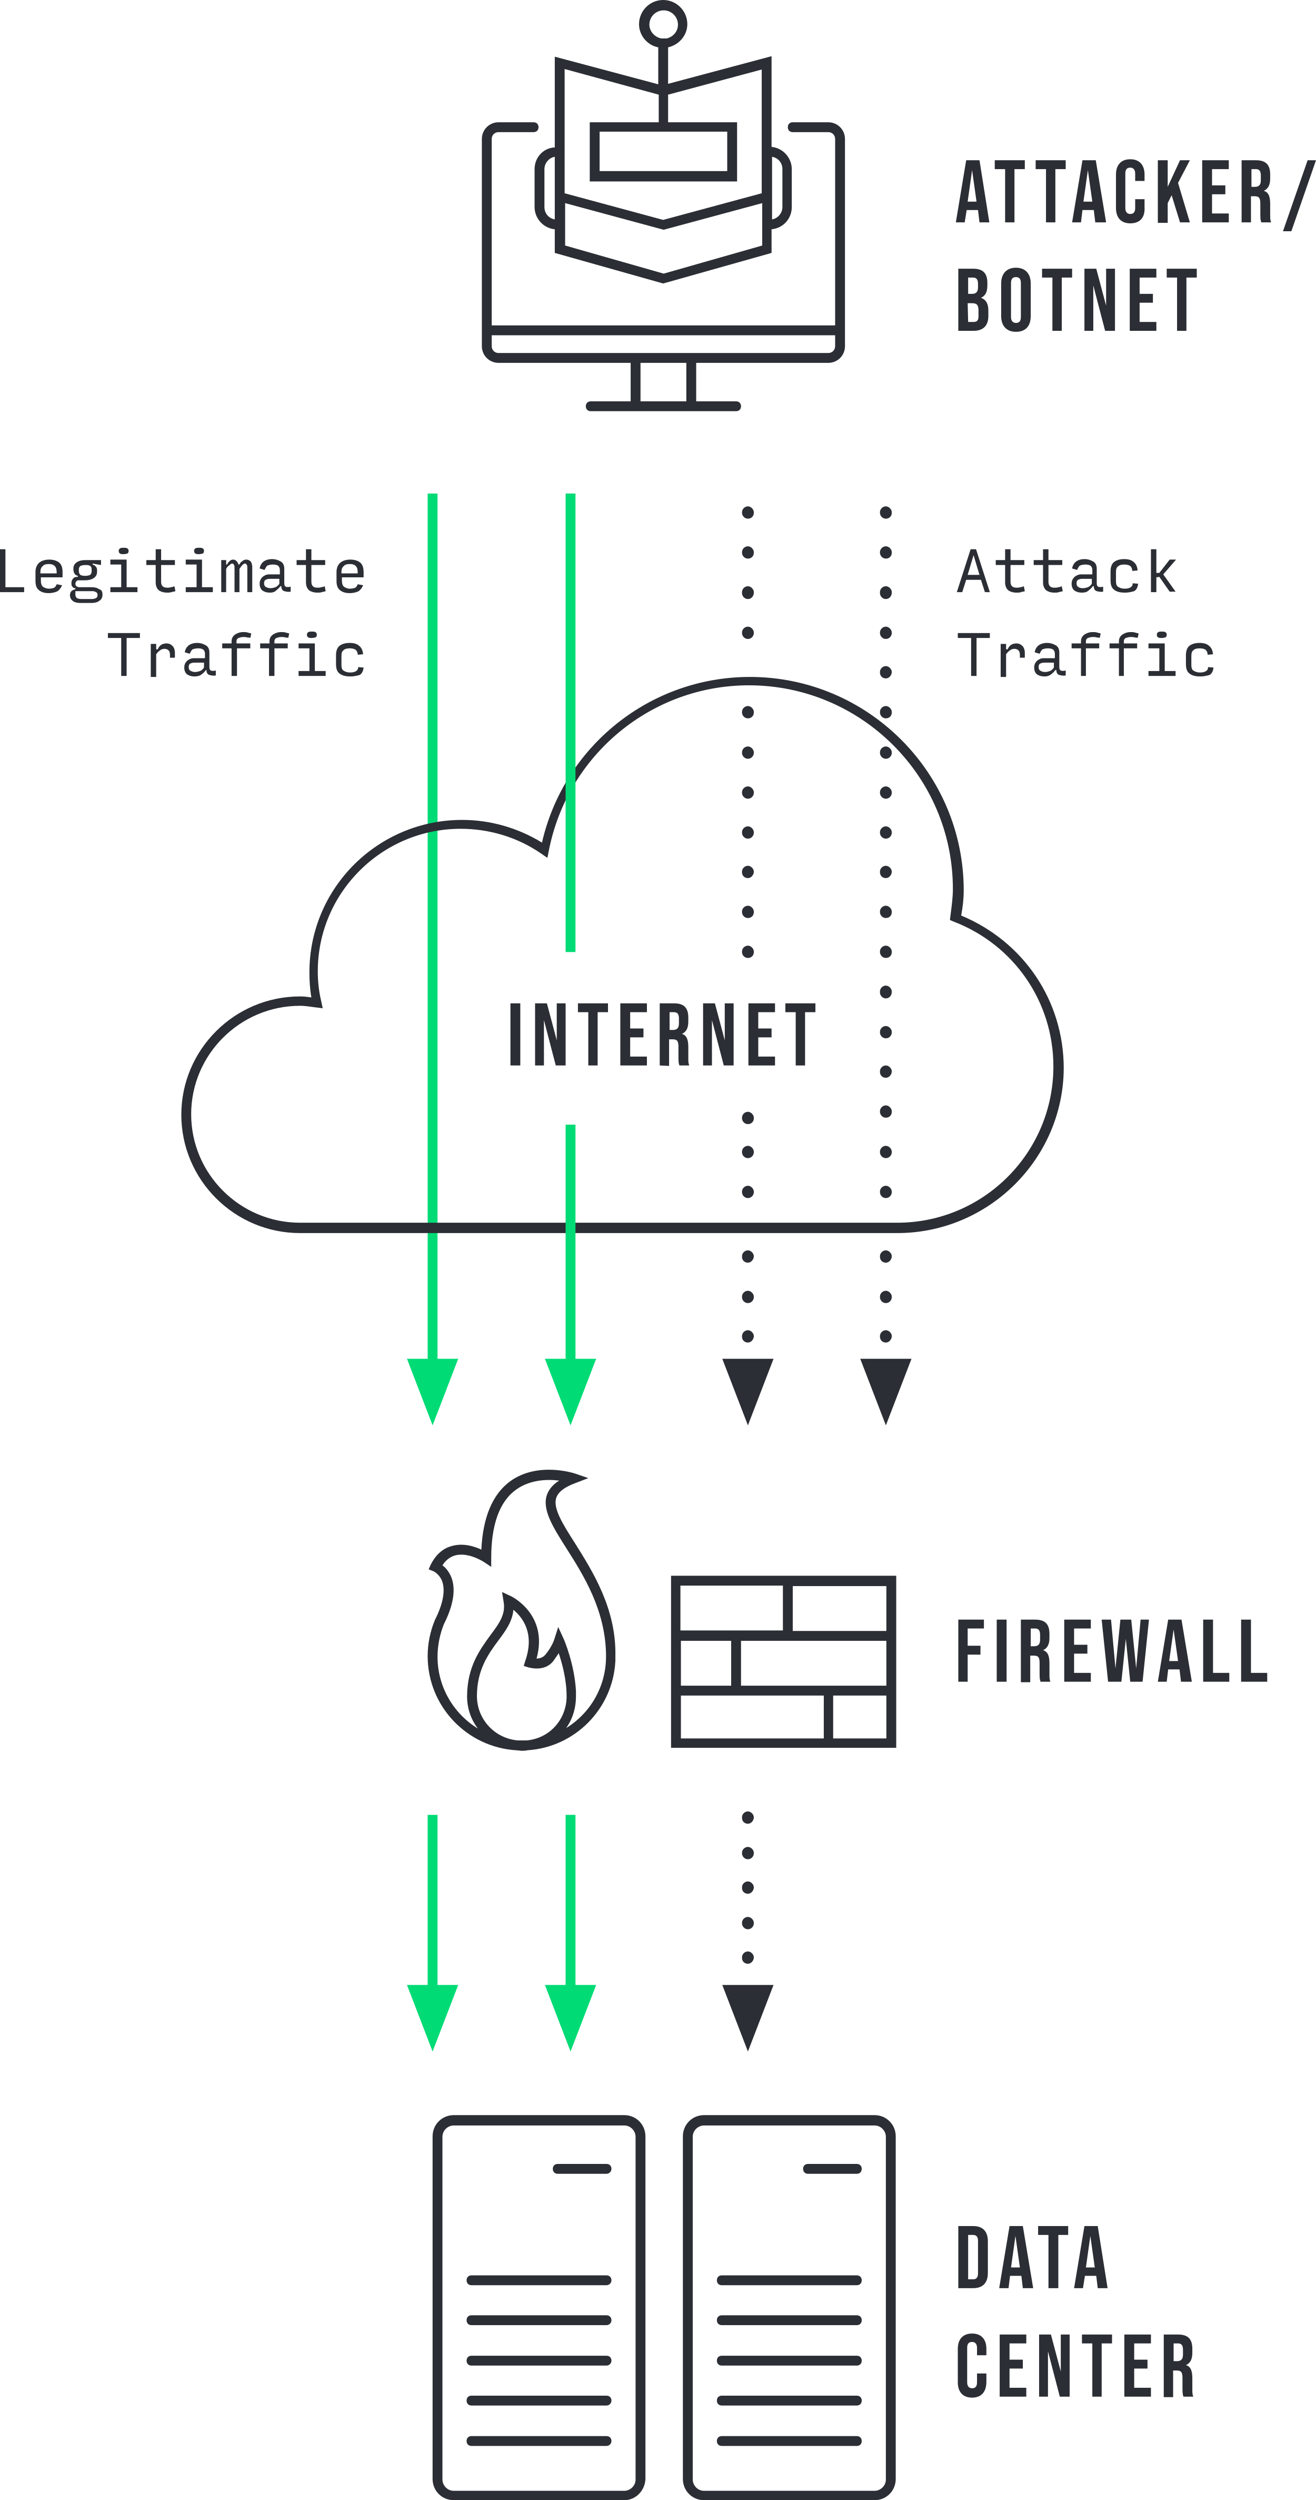
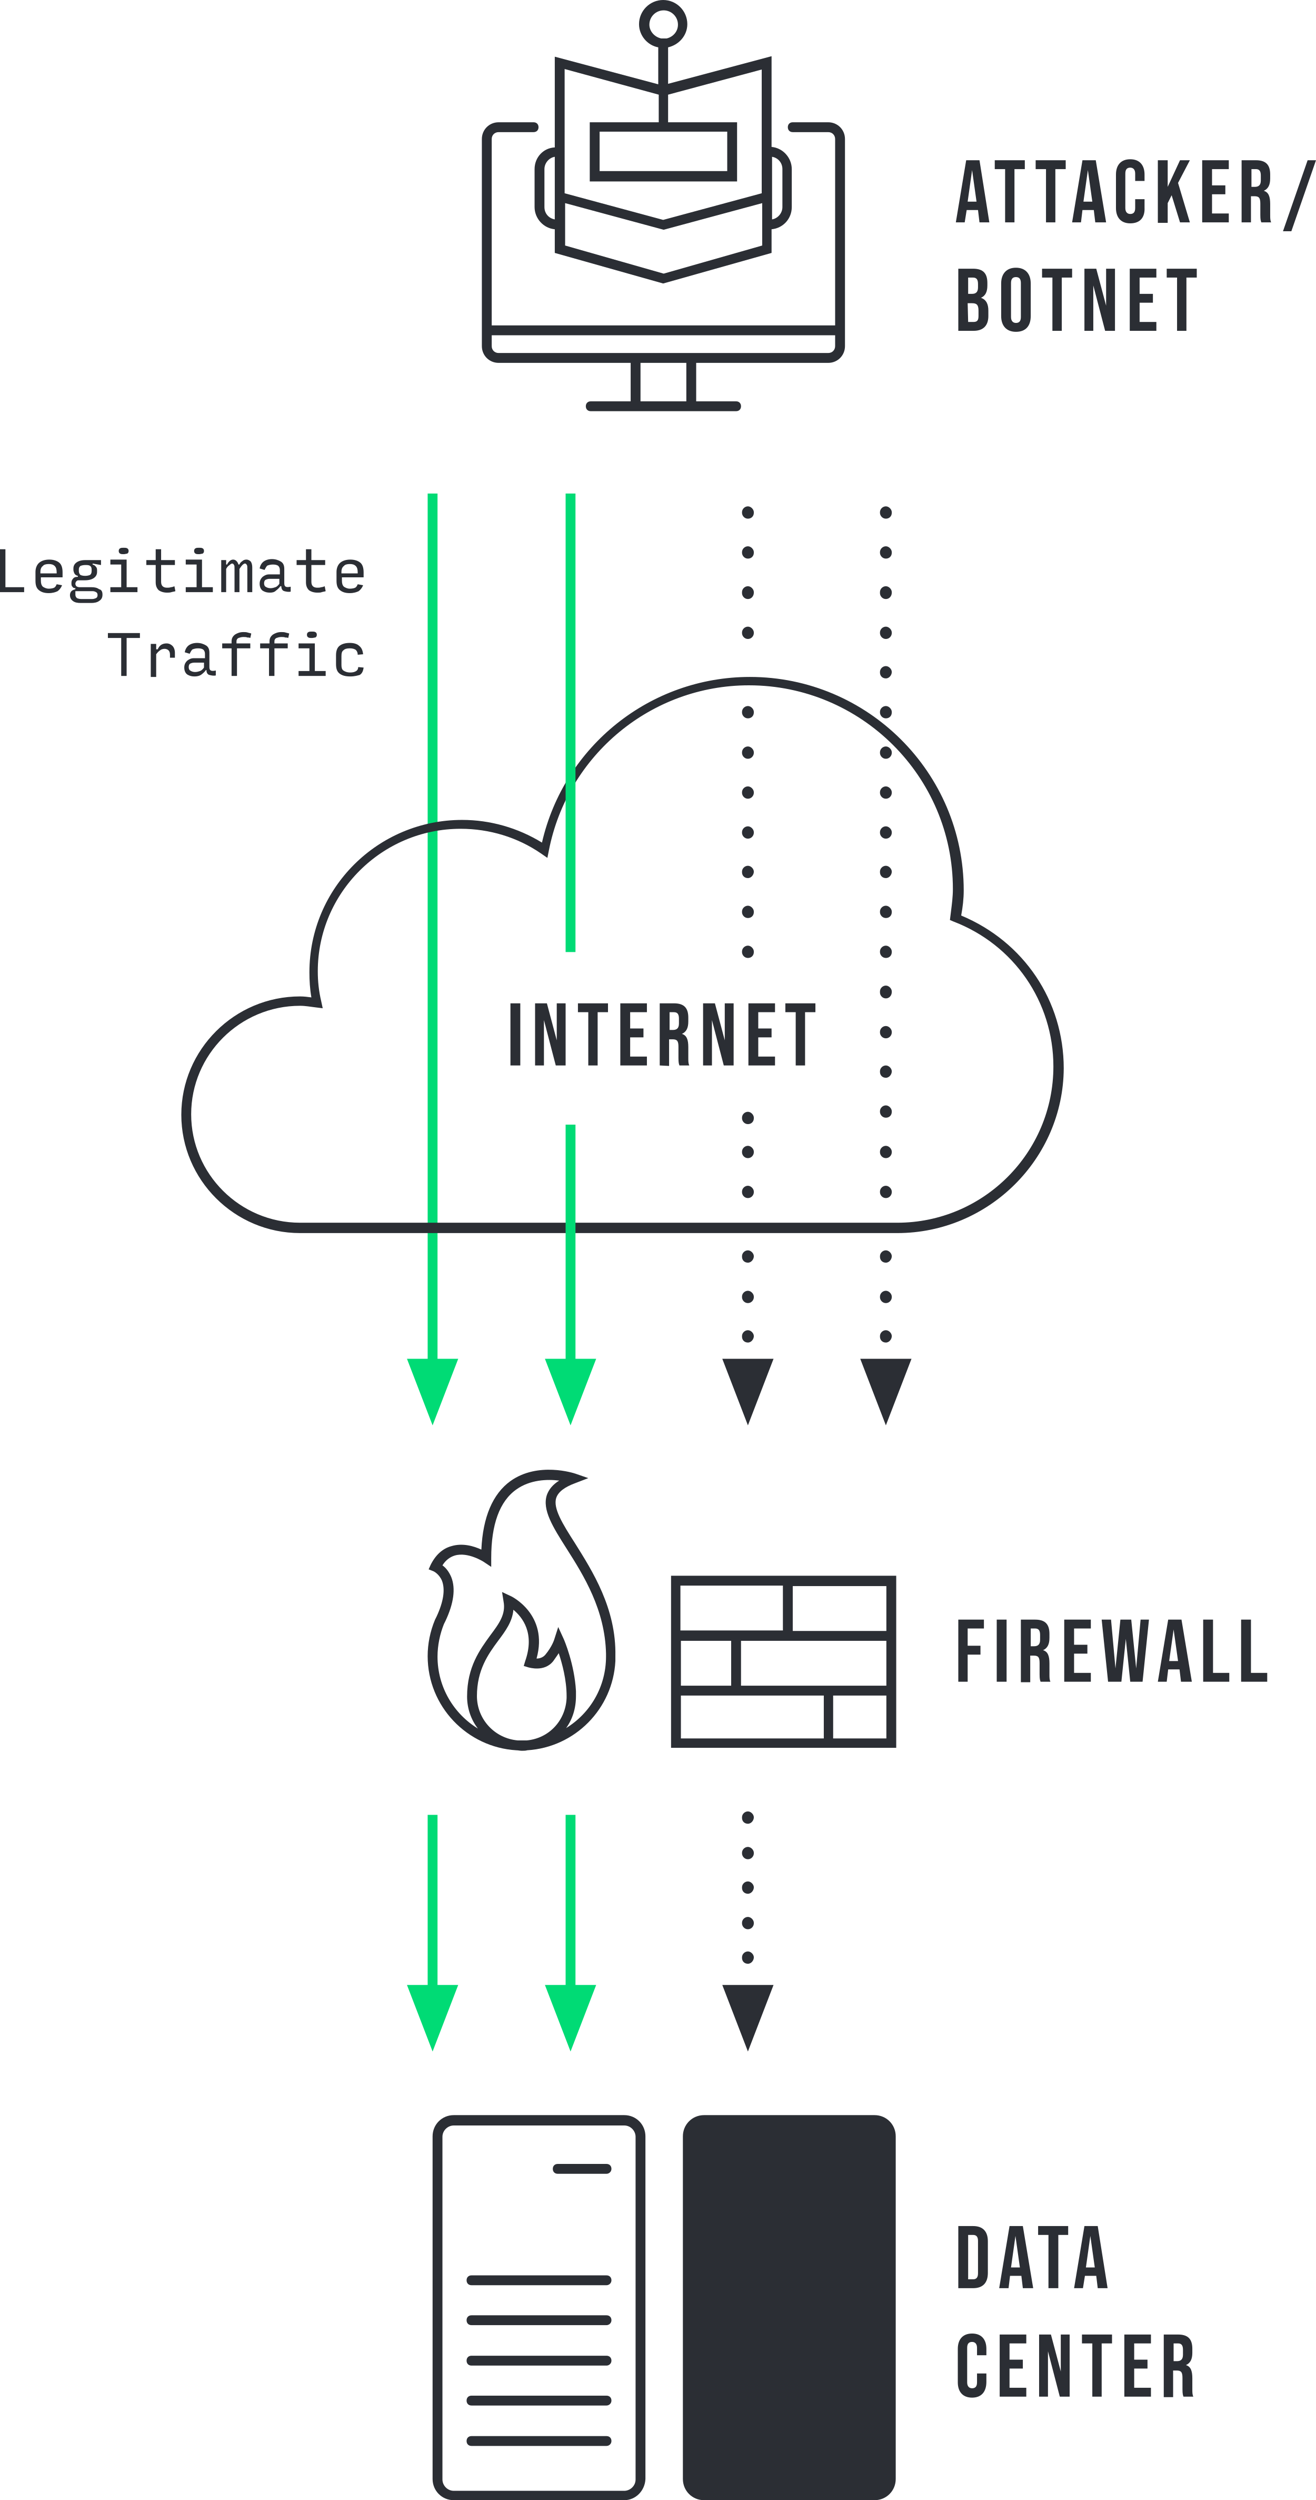
<svg xmlns="http://www.w3.org/2000/svg" version="1.1" id="Layer_1" x="0px" y="0px" viewBox="0 0 267.1 507.1" style="enable-background:new 0 0 267.1 507.1;" xml:space="preserve">
  <style type="text/css">
	.st0{fill:#2B2E34;}
	.st1{fill:#00DB75;}
</style>
  <path class="st0" d="M103.6,216.1v-12.6h2v12.6H103.6z M108.6,216.1v-12.6h2.4l2,7.5v-7.5h1.8v12.6h-2l-2.4-9.2v9.2H108.6z   M119.4,216.1v-10.8h-2.1v-1.8h6.1v1.8h-2.1v10.8H119.4z M125.9,216.1v-12.6h5.4v1.8h-3.4v3.3h2.7v1.8h-2.7v3.9h3.4v1.8H125.9z   M133.9,216.1v-12.6h2.9c2.1,0,2.9,1,2.9,2.9v0.8c0,1.3-0.4,2.1-1.3,2.5l0,0c1,0.3,1.3,1.2,1.3,2.7v2.2c0,0.6,0,1.1,0.2,1.5h-2  c-0.1-0.3-0.2-0.5-0.2-1.5v-2.3c0-1.2-0.3-1.5-1.2-1.5h-0.7v5.4L133.9,216.1L133.9,216.1z M135.9,208.9h0.7c0.7,0,1.2-0.3,1.2-1.3  v-1c0-0.9-0.3-1.3-1-1.3h-0.9V208.9z M142.7,216.1v-12.6h2.4l2,7.5v-7.5h1.8v12.6h-2l-2.4-9.2v9.2H142.7z M151.9,216.1v-12.6h5.4  v1.8h-3.4v3.3h2.7v1.8h-2.7v3.9h3.4v1.8H151.9z M161.5,216.1v-10.8h-2.1v-1.8h6.1v1.8h-2.1v10.8H161.5z" />
  <polygon class="st1" points="88.8,275.6 88.8,100.1 86.8,100.1 86.8,275.6 82.6,275.6 87.8,289.1 93,275.6 " />
  <path class="st0" d="M151.8,398.3c-0.7,0-1.2-0.5-1.2-1.2V397c0-0.7,0.6-1.2,1.2-1.2s1.2,0.6,1.2,1.2S152.5,398.3,151.8,398.3z   M151.8,391.3c-0.7,0-1.2-0.6-1.2-1.2V390c0-0.7,0.6-1.2,1.2-1.2s1.2,0.6,1.2,1.2v0.1C153,390.7,152.5,391.3,151.8,391.3z   M151.8,384.1c-0.7,0-1.2-0.5-1.2-1.2v-0.1c0-0.7,0.6-1.2,1.2-1.2s1.2,0.6,1.2,1.2S152.5,384.1,151.8,384.1z M151.8,377.1  c-0.7,0-1.2-0.6-1.2-1.2v-0.1c0-0.7,0.6-1.2,1.2-1.2s1.2,0.6,1.2,1.2v0.1C153,376.5,152.5,377.1,151.8,377.1z M151.8,369.9  c-0.7,0-1.2-0.5-1.2-1.2v-0.1c0-0.7,0.6-1.2,1.2-1.2s1.2,0.6,1.2,1.2S152.5,369.9,151.8,369.9z" />
  <path class="st0" d="M151.8,416.1l-5.2-13.5H157L151.8,416.1z" />
  <path class="st0" d="M194.5,341.1v-12.6h5.2v1.8h-3.3v3.5h2.6v1.8h-2.6v5.5L194.5,341.1L194.5,341.1z M202.3,341.1v-12.6h2v12.6  H202.3z M207.2,341.1v-12.6h2.9c2.1,0,2.9,1,2.9,2.9v0.8c0,1.3-0.4,2.1-1.3,2.5l0,0c1,0.3,1.3,1.2,1.3,2.7v2.2c0,0.6,0,1.1,0.2,1.5  h-2c-0.1-0.3-0.2-0.5-0.2-1.5v-2.3c0-1.2-0.3-1.5-1.2-1.5h-0.7v5.4h-1.9V341.1z M209.2,333.9h0.7c0.7,0,1.2-0.3,1.2-1.3v-1  c0-0.9-0.3-1.3-1-1.3h-0.9V333.9z M216,341.1v-12.6h5.4v1.8H218v3.3h2.7v1.8H218v3.9h3.4v1.8L216,341.1L216,341.1z M224.9,341.1  l-1.3-12.6h1.9l0.9,9.9l1-9.9h2.2l1,9.9l0.9-9.9h1.7l-1.3,12.6h-2.5l-0.9-8.7l-0.9,8.7H224.9z M239.7,341.1l-0.3-2.5h-2.3l-0.3,2.5  H235l2.1-12.6h2.7l2.1,12.6H239.7z M237.3,336.9h1.8l-0.9-6.4L237.3,336.9z M244.2,341.1v-12.6h2v10.8h3.3v1.8L244.2,341.1  L244.2,341.1z M251.9,341.1v-12.6h2v10.8h3.3v1.8L251.9,341.1L251.9,341.1z" />
  <path class="st0" d="M194.5,464.1v-12.6h3c2,0,3,1.1,3,3.1v6.4c0,2-1,3.1-3,3.1H194.5z M196.5,462.3h1c0.6,0,1-0.3,1-1.2v-6.6  c0-0.9-0.4-1.2-1-1.2h-1V462.3z M207.6,464.1l-0.3-2.5H205l-0.3,2.5h-1.9l2.1-12.6h2.7l2.1,12.6H207.6z M205.2,459.9h1.8l-0.9-6.4  L205.2,459.9z M212.8,464.1v-10.8h-2.1v-1.8h6.1v1.8h-2v10.8H212.8z M222.8,464.1l-0.3-2.5h-2.3l-0.4,2.5H218l2.1-12.6h2.7l2,12.6  H222.8z M220.4,459.9h1.8l-0.9-6.4L220.4,459.9z M197.3,486.3c-1.9,0-2.9-1.2-2.9-3.1v-6.8c0-1.9,1-3.1,2.9-3.1s2.9,1.2,2.9,3.1v1.3  h-1.9v-1.5c0-0.8-0.4-1.2-1-1.2s-1,0.3-1,1.2v7c0,0.8,0.4,1.2,1,1.2s1-0.3,1-1.2v-1.8h1.9v1.7C200.2,485.1,199.2,486.3,197.3,486.3z   M202.9,486.1v-12.6h5.4v1.8h-3.4v3.3h2.7v1.8h-2.7v3.9h3.4v1.8L202.9,486.1L202.9,486.1z M210.9,486.1v-12.6h2.4l2,7.5v-7.5h1.8  v12.6h-2l-2.4-9.2v9.2H210.9z M221.7,486.1v-10.8h-2.1v-1.8h6.1v1.8h-2.1v10.8H221.7z M228.2,486.1v-12.6h5.4v1.8h-3.4v3.3h2.7v1.8  h-2.7v3.9h3.4v1.8L228.2,486.1L228.2,486.1z M236.2,486.1v-12.6h2.9c2.1,0,2.9,1,2.9,2.9v0.8c0,1.3-0.4,2.1-1.3,2.5l0,0  c1,0.3,1.3,1.2,1.3,2.7v2.2c0,0.6,0,1.1,0.2,1.5h-2c-0.1-0.3-0.2-0.5-0.2-1.5v-2.3c0-1.2-0.3-1.5-1.2-1.5h-0.7v5.4h-1.9V486.1z   M238.2,478.9h0.7c0.7,0,1.2-0.3,1.2-1.3v-1c0-0.9-0.3-1.3-1-1.3h-0.9V478.9z" />
  <g>
    <path class="st0" d="M116.7,313c-2.5-3.9-4.5-7.1-3.8-9.2c0.4-1.2,1.7-2.2,3.9-3l2.6-1l-2.6-0.9c-0.3-0.1-7.6-2.5-13.2,1.5   c-3.6,2.6-5.6,7.3-5.9,13.9c-1.5-0.7-3.8-1.4-6.1-0.7c-1.8,0.5-3.2,1.8-4.2,3.8l-0.4,0.9l1,0.4c0,0,1.1,0.5,1.7,1.9   c0.7,1.8,0.3,4.3-1.1,7.3l-0.3,0.6c-1,2.4-1.5,4.9-1.5,7.4c0,10.2,8,18.5,18,19.1c0.4,0,0.7,0.1,1.1,0.1s0.8,0,1.1-0.1   c9.7-0.6,17.4-8.4,17.9-18.1v-1C125.1,326.2,120.2,318.6,116.7,313z M96.8,344c0-5.3,2.3-8.5,4.3-11.2c1.5-2,2.9-3.9,3.1-6.3   c1.8,1.5,4.4,4.7,2.4,10.4l-0.3,1l1,0.3c0.1,0,3.2,1,5-1.3c0.4-0.6,0.8-1.1,1.1-1.6c0.7,2.1,1.6,5.4,1.6,8.7v0.4   c-0.2,4.6-3.6,8.2-8.1,8.6c-0.3,0-0.6,0-0.9,0s-0.6,0-0.9,0C100.4,352.6,96.8,348.7,96.8,344z M123,336c0,6.1-3.2,11.5-8.1,14.5   c1.3-1.8,2-4,2-6.5v-1l0,0c-0.3-5.5-2.4-10.4-2.5-10.6l-1.1-2.4l-0.8,2.5c0,0-0.4,1.4-1.8,3.1c-0.5,0.6-1.2,0.8-1.8,0.8   c2.5-9-5.2-12.7-5.3-12.7l-1.7-0.8l0.3,1.9c0.5,2.6-0.9,4.5-2.7,6.9c-2.1,2.9-4.7,6.4-4.7,12.4c0,2.4,0.8,4.7,2.2,6.5   c-4.9-3-8.2-8.4-8.2-14.6c0-2.3,0.5-4.6,1.3-6.6l0.3-0.6c1.7-3.6,2.1-6.6,1.2-8.9c-0.5-1.2-1.2-2-1.8-2.4c0.6-1,1.5-1.7,2.5-2   c2.7-0.8,5.9,1.3,5.9,1.3l1.5,1V316c0-6.8,1.7-11.5,5.1-13.9c2.8-2,6.3-2.1,8.7-1.8c-1.3,0.8-2.1,1.8-2.5,2.9c-1,3,1.2,6.5,4,10.9   c3.5,5.5,7.8,12.4,8,21.3V336z" />
    <path class="st0" d="M180.9,319.6h-43.7h-1v1v32.9v1h1h43.7h1v-1v-32.9v-1H180.9z M150.4,341.9v-9.1h29.5v9.1H150.4z M138.2,341.9   v-9.1h10.2v9.1H138.2z M179.9,330.8h-19v-9.1h19V330.8z M158.9,321.6v9.1h-20.8v-9.1H158.9z M138.2,343.9h29v8.7h-29V343.9z    M169.1,352.6v-8.7h10.8v8.7H169.1z" />
  </g>
  <g>
    <path class="st0" d="M126.7,507.1H92.1c-2.4,0-4.3-1.9-4.3-4.3v-69.5c0-2.4,1.9-4.3,4.3-4.3h34.6c2.4,0,4.3,1.9,4.3,4.3v69.5   C130.9,505.2,129,507.1,126.7,507.1z M92.1,431.1c-1.2,0-2.3,1-2.3,2.3v69.5c0,1.2,1,2.3,2.3,2.3h34.6c1.2,0,2.3-1,2.3-2.3v-69.5   c0-1.2-1-2.3-2.3-2.3H92.1z" />
    <path class="st0" d="M123.1,440.9h-9.9c-0.6,0-1-0.4-1-1s0.4-1,1-1h9.9c0.6,0,1,0.4,1,1S123.6,440.9,123.1,440.9z" />
    <path class="st0" d="M123.1,463.5H95.7c-0.6,0-1-0.4-1-1s0.4-1,1-1h27.4c0.6,0,1,0.4,1,1S123.6,463.5,123.1,463.5z" />
    <path class="st0" d="M123.1,471.6H95.7c-0.6,0-1-0.4-1-1s0.4-1,1-1h27.4c0.6,0,1,0.4,1,1S123.6,471.6,123.1,471.6z" />
    <path class="st0" d="M123.1,479.8H95.7c-0.6,0-1-0.4-1-1s0.4-1,1-1h27.4c0.6,0,1,0.4,1,1S123.6,479.8,123.1,479.8z" />
    <path class="st0" d="M123.1,487.9H95.7c-0.6,0-1-0.4-1-1s0.4-1,1-1h27.4c0.6,0,1,0.4,1,1S123.6,487.9,123.1,487.9z" />
    <path class="st0" d="M123.1,496.1H95.7c-0.6,0-1-0.4-1-1s0.4-1,1-1h27.4c0.6,0,1,0.4,1,1S123.6,496.1,123.1,496.1z" />
-     <path class="st0" d="M177.5,507.1h-34.6c-2.4,0-4.3-1.9-4.3-4.3v-69.5c0-2.4,1.9-4.3,4.3-4.3h34.6c2.4,0,4.3,1.9,4.3,4.3v69.5   C181.8,505.2,179.9,507.1,177.5,507.1z M142.9,431.1c-1.2,0-2.3,1-2.3,2.3v69.5c0,1.2,1,2.3,2.3,2.3h34.6c1.2,0,2.3-1,2.3-2.3   v-69.5c0-1.2-1-2.3-2.3-2.3H142.9z" />
+     <path class="st0" d="M177.5,507.1h-34.6c-2.4,0-4.3-1.9-4.3-4.3v-69.5c0-2.4,1.9-4.3,4.3-4.3h34.6c2.4,0,4.3,1.9,4.3,4.3v69.5   C181.8,505.2,179.9,507.1,177.5,507.1z c-1.2,0-2.3,1-2.3,2.3v69.5c0,1.2,1,2.3,2.3,2.3h34.6c1.2,0,2.3-1,2.3-2.3   v-69.5c0-1.2-1-2.3-2.3-2.3H142.9z" />
    <path class="st0" d="M173.9,440.9H164c-0.6,0-1-0.4-1-1s0.4-1,1-1h9.9c0.6,0,1,0.4,1,1S174.5,440.9,173.9,440.9z" />
    <path class="st0" d="M173.9,463.5h-27.4c-0.6,0-1-0.4-1-1s0.4-1,1-1h27.4c0.6,0,1,0.4,1,1S174.5,463.5,173.9,463.5z" />
    <path class="st0" d="M173.9,471.6h-27.4c-0.6,0-1-0.4-1-1s0.4-1,1-1h27.4c0.6,0,1,0.4,1,1S174.5,471.6,173.9,471.6z" />
    <path class="st0" d="M173.9,479.8h-27.4c-0.6,0-1-0.4-1-1s0.4-1,1-1h27.4c0.6,0,1,0.4,1,1S174.5,479.8,173.9,479.8z" />
    <path class="st0" d="M173.9,487.9h-27.4c-0.6,0-1-0.4-1-1s0.4-1,1-1h27.4c0.6,0,1,0.4,1,1S174.5,487.9,173.9,487.9z" />
    <path class="st0" d="M173.9,496.1h-27.4c-0.6,0-1-0.4-1-1s0.4-1,1-1h27.4c0.6,0,1,0.4,1,1S174.5,496.1,173.9,496.1z" />
  </g>
  <path class="st0" d="M182.1,250.1H60.9c-13.3,0-24.1-10.8-24.1-24s10.8-24,24.1-24c0.8,0,1.6,0.1,2.3,0.2c-0.3-1.7-0.4-3.4-0.4-5.1  c0-17.1,13.9-30.9,31-30.9c5.7,0,11.3,1.6,16.2,4.6c4.5-19.6,22-33.6,42.2-33.6c23.9,0,43.4,19.4,43.4,43.3c0,1.7-0.2,3.4-0.5,5v0.1  c12.7,5.3,20.8,17.3,20.8,31C215.8,235,200.7,250.1,182.1,250.1z M60.9,204c-12.2,0-22.1,9.9-22.1,22s9.9,22,22.1,22h121.2  c17.5,0,31.7-14.2,31.7-31.7c0-13.1-8-24.7-20.3-29.4l-0.7-0.3l0.2-1.6c0.2-1.6,0.4-3.1,0.4-4.7c0-22.8-18.6-41.3-41.4-41.3  c-19.8,0-36.8,14.1-40.6,33.5l-0.3,1.5l-1.3-0.9c-4.8-3.3-10.5-5-16.3-5c-16,0-29,13-29,28.9c0,2,0.2,4,0.7,6.1l0.3,1.4l-1.6-0.2  C63,204.2,62,204,60.9,204z" />
  <path class="st0" d="M0,120.1v-8.7h1.1v7.7h3.8v1H0z M12.6,118.7c-0.2,0.5-0.5,0.9-0.9,1.2c-0.4,0.2-1,0.4-1.8,0.4  c-0.9,0-1.5-0.2-2-0.6s-0.7-1-0.7-1.9V116c0-0.8,0.3-1.5,0.8-1.9s1.2-0.6,2-0.6s1.5,0.2,2,0.6s0.7,1.1,0.7,2v1H8.3v0.7  c0,0.5,0.1,0.9,0.4,1.2c0.3,0.2,0.7,0.4,1.2,0.4s0.9-0.1,1.1-0.2s0.4-0.4,0.5-0.7L12.6,118.7z M8.2,116v0.3h3.3v-0.2  c0-0.6-0.1-1-0.4-1.3s-0.7-0.4-1.2-0.4s-1,0.1-1.2,0.4C8.4,115,8.2,115.4,8.2,116z M20.8,120.6c0,0.6-0.2,1-0.7,1.3  c-0.4,0.3-1,0.4-1.6,0.4h-2.1c-0.7,0-1.2-0.1-1.6-0.4s-0.6-0.7-0.6-1.2c0-0.3,0.1-0.6,0.3-0.8c0.2-0.2,0.5-0.3,0.8-0.4v-0.2  c-0.3,0-0.5-0.1-0.6-0.3c-0.2-0.2-0.2-0.4-0.2-0.8c0-0.3,0.1-0.6,0.3-0.8c0.2-0.3,0.5-0.4,1-0.4v-0.2c-0.4-0.1-0.6-0.3-0.7-0.5  s-0.2-0.5-0.2-0.7v-0.3c0-0.5,0.2-0.9,0.6-1.2c0.4-0.3,1-0.5,1.8-0.5h3.2v1l-1.7-0.3v0.2c0.3,0.1,0.5,0.2,0.7,0.5  c0.2,0.2,0.2,0.5,0.2,0.7v0.3c0,0.5-0.2,0.9-0.6,1.2c-0.4,0.3-1,0.5-1.9,0.5h-1.3c-0.2,0-0.3,0.1-0.4,0.2s-0.2,0.3-0.2,0.5  s0.1,0.4,0.2,0.5s0.4,0.2,0.6,0.2h2.5c0.6,0,1.1,0.1,1.5,0.4C20.6,119.6,20.8,120,20.8,120.6z M17.3,116.8c0.4,0,0.8-0.1,1-0.2  c0.2-0.2,0.3-0.4,0.3-0.8v-0.3c0-0.3-0.1-0.6-0.3-0.7c-0.2-0.2-0.6-0.2-1-0.2c-0.4,0-0.8,0.1-1,0.2c-0.2,0.2-0.3,0.4-0.3,0.7v0.3  c0,0.3,0.1,0.6,0.3,0.8C16.5,116.7,16.8,116.8,17.3,116.8z M16.5,121.5h2.2c0.3,0,0.6-0.1,0.8-0.2c0.2-0.1,0.3-0.3,0.3-0.6  c0-0.3-0.1-0.5-0.3-0.6s-0.4-0.2-0.7-0.2h-3.5v0.7c0,0.3,0.1,0.5,0.3,0.7C15.8,121.4,16.1,121.5,16.5,121.5z M22.4,120.1v-1h2.2  v-4.6h-2.2v-1h3.3v5.6h2.2v1H22.4z M25.1,112.4c-0.3,0-0.5,0-0.7-0.1s-0.3-0.3-0.3-0.5v-0.1c0-0.2,0.1-0.4,0.3-0.5s0.4-0.1,0.7-0.1  s0.5,0,0.7,0.1s0.3,0.3,0.3,0.5v0.1c0,0.2-0.1,0.4-0.3,0.5C25.6,112.3,25.4,112.4,25.1,112.4z M33.9,120.2c-0.7,0-1.3-0.2-1.7-0.5  c-0.4-0.4-0.6-0.9-0.6-1.6v-3.5h-1.9v-1h1.9v-2.2h1.1v2.2h2.8v1h-2.8v3.4c0,0.4,0.1,0.7,0.3,0.9c0.2,0.2,0.5,0.3,0.9,0.3  c0.3,0,0.5,0,0.8-0.1c0.2,0,0.5-0.1,0.7-0.2l0.2,1c-0.2,0.1-0.5,0.1-0.8,0.2C34.5,120.2,34.2,120.2,33.9,120.2z M37.7,120.1v-1h2.2  v-4.6h-2.2v-1H41v5.6h2.2v1H37.7z M40.4,112.4c-0.3,0-0.5,0-0.7-0.1s-0.3-0.3-0.3-0.5v-0.1c0-0.2,0.1-0.4,0.3-0.5s0.4-0.1,0.7-0.1  s0.5,0,0.7,0.1s0.3,0.3,0.3,0.5v0.1c0,0.2-0.1,0.4-0.3,0.5C40.9,112.3,40.7,112.4,40.4,112.4z M45.9,115.4v4.7h-1v-6.5h1v0.9h0.2  c0.1-0.3,0.3-0.5,0.5-0.7s0.5-0.3,0.7-0.3c0.3,0,0.5,0.1,0.7,0.3c0.2,0.2,0.3,0.4,0.4,0.7h0.2c0.1-0.3,0.3-0.5,0.6-0.7  c0.2-0.2,0.5-0.3,0.8-0.3c0.4,0,0.7,0.2,0.9,0.4c0.2,0.3,0.3,0.7,0.3,1.2v5h-1v-4.8c0-0.3,0-0.6-0.1-0.7c-0.1-0.2-0.2-0.3-0.4-0.3  c-0.1,0-0.3,0.1-0.5,0.3c-0.2,0.2-0.4,0.5-0.6,0.8v4.7h-1v-4.8c0-0.3,0-0.6-0.1-0.7c-0.1-0.2-0.2-0.3-0.4-0.3  c-0.1,0-0.3,0.1-0.5,0.3C46.3,114.8,46.1,115,45.9,115.4z M54.9,119.3c0.4,0,0.7-0.1,1-0.2s0.6-0.4,0.8-0.7v-1h-2  c-0.3,0-0.6,0.1-0.8,0.2c-0.2,0.1-0.3,0.4-0.3,0.7c0,0.3,0.1,0.6,0.3,0.7C54.2,119.2,54.5,119.3,54.9,119.3z M54.8,120.2  c-0.6,0-1-0.1-1.5-0.4c-0.4-0.3-0.6-0.8-0.6-1.4s0.2-1,0.6-1.4c0.4-0.3,0.8-0.5,1.3-0.5h2.2v-0.9c0-0.3-0.1-0.6-0.3-0.8  c-0.2-0.2-0.6-0.3-1.1-0.3s-0.8,0.1-1.1,0.2c-0.2,0.1-0.4,0.5-0.6,0.9l-1-0.3c0.1-0.6,0.4-1.1,0.8-1.4s1-0.5,1.7-0.5  c0.7,0,1.3,0.2,1.8,0.5s0.7,0.8,0.7,1.5v2.9c0,0.4,0.1,0.6,0.3,0.7c0.2,0.1,0.5,0.1,1,0v1c-0.5,0.1-0.9,0-1.3-0.1s-0.6-0.5-0.6-1  h-0.2c-0.2,0.3-0.5,0.6-0.9,0.9C55.7,120.1,55.3,120.2,54.8,120.2z M64.4,120.2c-0.7,0-1.3-0.2-1.7-0.5c-0.4-0.4-0.6-0.9-0.6-1.6  v-3.5h-1.9v-1h1.9v-2.2h1.1v2.2H66v1h-2.8v3.4c0,0.4,0.1,0.7,0.3,0.9c0.2,0.2,0.5,0.3,0.9,0.3c0.3,0,0.5,0,0.8-0.1  c0.2,0,0.5-0.1,0.7-0.2l0.2,1c-0.2,0.1-0.5,0.1-0.8,0.2C65.1,120.2,64.8,120.2,64.4,120.2z M73.7,118.7c-0.2,0.5-0.5,0.9-0.9,1.2  c-0.4,0.2-1,0.4-1.8,0.4c-0.9,0-1.5-0.2-2-0.6s-0.7-1-0.7-1.9V116c0-0.8,0.3-1.5,0.8-1.9s1.2-0.6,2-0.6s1.5,0.2,2,0.6s0.7,1.1,0.7,2  v1h-4.4v0.7c0,0.5,0.1,0.9,0.4,1.2c0.3,0.2,0.7,0.4,1.2,0.4s0.9-0.1,1.1-0.2s0.4-0.4,0.5-0.7L73.7,118.7z M69.3,116v0.3h3.3v-0.2  c0-0.6-0.1-1-0.4-1.3s-0.7-0.4-1.2-0.4s-1,0.1-1.2,0.4C69.5,115,69.3,115.4,69.3,116z M24.6,137.1v-7.7h-2.7v-1h6.5v1h-2.7v7.7H24.6  z M30.6,137.1v-6.5h1.1v1.1H32c0.2-0.4,0.4-0.7,0.7-0.9s0.7-0.3,1.1-0.3c0.5,0,0.9,0.2,1.2,0.5s0.5,0.8,0.5,1.4v1h-1v-0.6  c0-0.4-0.1-0.7-0.3-0.9s-0.5-0.3-0.8-0.3s-0.7,0.1-0.9,0.3c-0.3,0.2-0.5,0.4-0.8,0.8v4.6h-1.1V137.1z M39.6,136.3  c0.4,0,0.7-0.1,1-0.2c0.3-0.1,0.6-0.4,0.8-0.7v-1h-2c-0.3,0-0.6,0.1-0.8,0.2c-0.2,0.1-0.3,0.4-0.3,0.7s0.1,0.6,0.3,0.7  C38.9,136.2,39.2,136.3,39.6,136.3z M39.5,137.2c-0.6,0-1-0.1-1.5-0.4c-0.4-0.3-0.6-0.8-0.6-1.4c0-0.6,0.2-1,0.6-1.4  c0.4-0.3,0.8-0.5,1.3-0.5h2.3v-0.9c0-0.3-0.1-0.6-0.3-0.8s-0.6-0.3-1.1-0.3s-0.8,0.1-1.1,0.2c-0.2,0.1-0.4,0.5-0.6,0.9l-1-0.3  c0.1-0.6,0.4-1.1,0.8-1.4c0.4-0.3,1-0.5,1.7-0.5s1.3,0.2,1.8,0.5s0.7,0.8,0.7,1.5v2.9c0,0.4,0.1,0.6,0.3,0.7c0.2,0.1,0.5,0.1,1,0v1  c-0.5,0.1-0.9,0-1.3-0.1c-0.4-0.1-0.6-0.5-0.6-1h-0.1c-0.2,0.3-0.5,0.6-0.9,0.9S40,137.2,39.5,137.2z M47,137.1v-5.6h-1.9v-1H47  v-0.4c0-0.6,0.2-1,0.7-1.4c0.5-0.3,1-0.5,1.7-0.5c0.3,0,0.6,0,0.9,0.1c0.3,0.1,0.5,0.1,0.7,0.2l-0.2,0.9c-0.2-0.1-0.4-0.1-0.6-0.1  c-0.2-0.1-0.5-0.1-0.8-0.1c-0.4,0-0.7,0.1-1,0.2c-0.2,0.1-0.4,0.3-0.4,0.7v0.4h2.8v1h-2.7v5.6L47,137.1L47,137.1z M54.6,137.1v-5.6  h-1.8v-1h1.9v-0.4c0-0.6,0.2-1,0.7-1.4c0.5-0.3,1-0.5,1.7-0.5c0.3,0,0.6,0,0.9,0.1s0.5,0.1,0.7,0.2l-0.2,0.9  c-0.2-0.1-0.4-0.1-0.6-0.1c-0.2-0.1-0.5-0.1-0.8-0.1c-0.4,0-0.7,0.1-1,0.2c-0.2,0.1-0.4,0.3-0.4,0.7v0.4h2.7v1h-2.7v5.6L54.6,137.1  L54.6,137.1z M60.6,137.1v-1h2.2v-4.6h-2.2v-1h3.3v5.6h2.2v1H60.6z M63.3,129.4c-0.3,0-0.5,0-0.7-0.1s-0.3-0.3-0.3-0.5v-0.1  c0-0.2,0.1-0.4,0.3-0.5c0.2-0.1,0.4-0.1,0.7-0.1c0.3,0,0.5,0,0.7,0.1c0.2,0.1,0.3,0.3,0.3,0.5v0.1c0,0.2-0.1,0.4-0.3,0.5  C63.8,129.3,63.6,129.4,63.3,129.4z M71.1,137.2c-1,0-1.7-0.2-2.2-0.6c-0.5-0.4-0.7-1-0.7-1.9v-1.8c0-0.8,0.2-1.5,0.7-1.9  s1.2-0.6,2.1-0.6c0.8,0,1.5,0.2,1.9,0.6c0.5,0.4,0.7,0.9,0.8,1.7l-1.1,0.1c0-0.5-0.2-0.8-0.4-1c-0.3-0.2-0.7-0.3-1.2-0.3  c-0.6,0-1,0.1-1.3,0.4c-0.3,0.2-0.4,0.6-0.4,1.2v1.8c0,0.5,0.1,0.9,0.4,1.1c0.3,0.2,0.7,0.4,1.4,0.4c0.5,0,0.9-0.1,1.2-0.3  c0.3-0.2,0.4-0.5,0.4-0.8l1.1,0.1c-0.1,0.7-0.3,1.2-0.8,1.5C72.6,137,72,137.2,71.1,137.2z" />
-   <path class="st0" d="M198.8,116.6l-1.2-4l-1.2,4H198.8z M199.9,120.1l-0.8-2.5h-3l-0.8,2.5h-1.1l2.8-8.7h1.1l2.8,8.7H199.9z   M206.3,120.2c-0.7,0-1.3-0.2-1.7-0.5c-0.4-0.4-0.6-0.9-0.6-1.6v-3.5h-1.9v-1h1.9v-2.2h1.1v2.2h2.8v1h-2.8v3.4  c0,0.4,0.1,0.7,0.3,0.9c0.2,0.2,0.5,0.3,0.9,0.3c0.3,0,0.5,0,0.8-0.1c0.2,0,0.5-0.1,0.7-0.2l0.2,1c-0.2,0.1-0.5,0.1-0.8,0.2  C207,120.2,206.7,120.2,206.3,120.2z M214,120.2c-0.7,0-1.3-0.2-1.7-0.5c-0.4-0.4-0.6-0.9-0.6-1.6v-3.5h-1.9v-1h1.9v-2.2h1.1v2.2  h2.8v1h-2.8v3.4c0,0.4,0.1,0.7,0.3,0.9c0.2,0.2,0.5,0.3,0.9,0.3c0.3,0,0.5,0,0.8-0.1c0.2,0,0.5-0.1,0.7-0.2l0.2,1  c-0.2,0.1-0.5,0.1-0.8,0.2C214.7,120.2,214.3,120.2,214,120.2z M219.8,119.3c0.4,0,0.7-0.1,1-0.2s0.6-0.4,0.8-0.7v-1h-2  c-0.3,0-0.6,0.1-0.8,0.2s-0.3,0.4-0.3,0.7c0,0.3,0.1,0.6,0.3,0.7C219,119.2,219.3,119.3,219.8,119.3z M219.6,120.2  c-0.6,0-1-0.1-1.5-0.4c-0.4-0.3-0.6-0.8-0.6-1.4s0.2-1,0.6-1.4c0.4-0.3,0.8-0.5,1.3-0.5h2.3v-0.9c0-0.3-0.1-0.6-0.3-0.8  c-0.2-0.2-0.6-0.3-1.1-0.3s-0.8,0.1-1.1,0.2c-0.2,0.1-0.4,0.5-0.6,0.9l-1-0.3c0.1-0.6,0.4-1.1,0.8-1.4c0.4-0.3,1-0.5,1.7-0.5  s1.3,0.2,1.8,0.5s0.7,0.8,0.7,1.5v2.9c0,0.4,0.1,0.6,0.3,0.7s0.5,0.1,1,0v1c-0.5,0.1-0.9,0-1.3-0.1c-0.4-0.1-0.6-0.5-0.6-1h-0.2  c-0.2,0.3-0.5,0.6-0.9,0.9C220.6,120.1,220.1,120.2,219.6,120.2z M228.3,120.2c-1,0-1.7-0.2-2.2-0.6s-0.7-1-0.7-1.9v-1.8  c0-0.8,0.2-1.5,0.7-1.9s1.2-0.6,2.1-0.6c0.8,0,1.5,0.2,1.9,0.6c0.5,0.4,0.7,0.9,0.8,1.7l-1.1,0.1c0-0.5-0.2-0.8-0.4-1  c-0.3-0.2-0.7-0.3-1.2-0.3c-0.6,0-1,0.1-1.3,0.4c-0.3,0.2-0.4,0.6-0.4,1.2v1.8c0,0.5,0.1,0.9,0.4,1.1c0.3,0.2,0.7,0.4,1.4,0.4  c0.5,0,0.9-0.1,1.2-0.3c0.3-0.2,0.4-0.5,0.4-0.8l1.1,0.1c-0.1,0.7-0.3,1.2-0.8,1.5C229.8,120,229.2,120.2,228.3,120.2z M234.7,117.1  v3h-1.1v-8.7h1.1v4.8h0.6l2.1-2.7h1.3l-2.6,3l2.5,3.5h-1.2l-2.1-3L234.7,117.1L234.7,117.1z M197.1,137.1v-7.7h-2.7v-1h6.5v1h-2.7  v7.7H197.1z M203.1,137.1v-6.5h1.1v1.1h0.3c0.2-0.4,0.4-0.7,0.7-0.9s0.7-0.3,1.1-0.3c0.5,0,0.9,0.2,1.2,0.5s0.5,0.8,0.5,1.4v1h-1  v-0.6c0-0.4-0.1-0.7-0.3-0.9s-0.5-0.3-0.8-0.3s-0.7,0.1-0.9,0.3c-0.3,0.2-0.5,0.4-0.8,0.8v4.6h-1.1V137.1z M212.1,136.3  c0.4,0,0.7-0.1,1-0.2c0.3-0.1,0.6-0.4,0.8-0.7v-1h-2c-0.3,0-0.6,0.1-0.8,0.2c-0.2,0.1-0.3,0.4-0.3,0.7s0.1,0.6,0.3,0.7  C211.4,136.2,211.7,136.3,212.1,136.3z M212,137.2c-0.6,0-1-0.1-1.5-0.4c-0.4-0.3-0.6-0.8-0.6-1.4c0-0.6,0.2-1,0.6-1.4  c0.4-0.3,0.8-0.5,1.3-0.5h2.3v-0.9c0-0.3-0.1-0.6-0.3-0.8s-0.6-0.3-1.1-0.3s-0.8,0.1-1.1,0.2c-0.2,0.1-0.4,0.5-0.6,0.9l-1-0.3  c0.1-0.6,0.4-1.1,0.8-1.4c0.4-0.3,1-0.5,1.7-0.5s1.3,0.2,1.8,0.5s0.7,0.8,0.7,1.5v2.9c0,0.4,0.1,0.6,0.3,0.7c0.2,0.1,0.5,0.1,1,0v1  c-0.5,0.1-0.9,0-1.3-0.1c-0.4-0.1-0.6-0.5-0.6-1h-0.2c-0.2,0.3-0.5,0.6-0.9,0.9S212.5,137.2,212,137.2z M219.4,137.1v-5.6h-1.9v-1  h1.9v-0.4c0-0.6,0.2-1,0.7-1.4c0.5-0.3,1-0.5,1.7-0.5c0.3,0,0.6,0,0.9,0.1c0.3,0.1,0.5,0.1,0.7,0.2l-0.2,0.9  c-0.2-0.1-0.4-0.1-0.6-0.1c-0.2-0.1-0.5-0.1-0.8-0.1c-0.4,0-0.7,0.1-1,0.2c-0.2,0.1-0.4,0.3-0.4,0.7v0.4h2.7v1h-2.7v5.6L219.4,137.1  L219.4,137.1z M227.1,137.1v-5.6h-1.9v-1h1.9v-0.4c0-0.6,0.2-1,0.7-1.4c0.5-0.3,1-0.5,1.7-0.5c0.3,0,0.6,0,0.9,0.1  c0.3,0.1,0.5,0.1,0.7,0.2l-0.2,0.9c-0.2-0.1-0.4-0.1-0.6-0.1c-0.2-0.1-0.5-0.1-0.8-0.1c-0.4,0-0.7,0.1-1,0.2  c-0.2,0.1-0.4,0.3-0.4,0.7v0.4h2.7v1h-2.7v5.6L227.1,137.1L227.1,137.1z M233.1,137.1v-1h2.2v-4.6h-2.2v-1h3.3v5.6h2.2v1H233.1z   M235.8,129.4c-0.3,0-0.5,0-0.7-0.1s-0.3-0.3-0.3-0.5v-0.1c0-0.2,0.1-0.4,0.3-0.5s0.4-0.1,0.7-0.1s0.5,0,0.7,0.1s0.3,0.3,0.3,0.5  v0.1c0,0.2-0.1,0.4-0.3,0.5C236.3,129.3,236.1,129.4,235.8,129.4z M243.6,137.2c-1,0-1.7-0.2-2.2-0.6c-0.5-0.4-0.7-1-0.7-1.9v-1.8  c0-0.8,0.2-1.5,0.7-1.9s1.2-0.6,2.1-0.6c0.8,0,1.5,0.2,1.9,0.6c0.5,0.4,0.7,0.9,0.8,1.7l-1.1,0.1c0-0.5-0.2-0.8-0.4-1  c-0.3-0.2-0.7-0.3-1.2-0.3c-0.6,0-1,0.1-1.3,0.4c-0.3,0.2-0.4,0.6-0.4,1.2v1.8c0,0.5,0.1,0.9,0.4,1.1c0.3,0.2,0.7,0.4,1.4,0.4  c0.5,0,0.9-0.1,1.2-0.3s0.4-0.5,0.4-0.8l1.1,0.1c-0.1,0.7-0.3,1.2-0.8,1.5C245.1,137,244.5,137.2,243.6,137.2z" />
  <polygon class="st1" points="88.8,402.6 88.8,368.1 86.8,368.1 86.8,402.6 82.6,402.6 87.8,416.1 93,402.6 " />
  <polygon class="st1" points="116.8,402.6 116.8,368.1 114.8,368.1 114.8,402.6 110.6,402.6 115.8,416.1 121,402.6 " />
  <g>
    <rect x="114.8" y="100.1" class="st1" width="2" height="93" />
    <polygon class="st1" points="116.8,275.6 116.8,228.1 114.8,228.1 114.8,275.6 110.6,275.6 115.8,289.1 121,275.6  " />
  </g>
  <g>
    <path class="st0" d="M151.8,272.3c-0.7,0-1.2-0.5-1.2-1.2V271c0-0.7,0.6-1.2,1.2-1.2s1.2,0.6,1.2,1.2S152.5,272.3,151.8,272.3z    M151.8,264.3c-0.7,0-1.2-0.6-1.2-1.2V263c0-0.7,0.6-1.2,1.2-1.2s1.2,0.6,1.2,1.2v0.1C153,263.7,152.5,264.3,151.8,264.3z    M151.8,256.1c-0.7,0-1.2-0.5-1.2-1.2v-0.1c0-0.7,0.6-1.2,1.2-1.2s1.2,0.6,1.2,1.2S152.5,256.1,151.8,256.1z M151.8,243   c-0.7,0-1.2-0.6-1.2-1.2v-0.1c0-0.7,0.6-1.2,1.2-1.2s1.2,0.6,1.2,1.2v0.1C153,242.4,152.5,243,151.8,243z M151.8,234.9   c-0.7,0-1.2-0.6-1.2-1.2v-0.1c0-0.7,0.6-1.2,1.2-1.2s1.2,0.6,1.2,1.2v0.1C153,234.3,152.5,234.9,151.8,234.9z" />
    <path class="st0" d="M151.8,228c-0.7,0-1.2-0.6-1.2-1.2v-0.1c0-0.7,0.6-1.2,1.2-1.2s1.2,0.6,1.2,1.2v0.1   C153,227.5,152.5,228,151.8,228z" />
    <path class="st0" d="M151.8,194.3c-0.7,0-1.2-0.6-1.2-1.2V193c0-0.7,0.6-1.2,1.2-1.2s1.2,0.6,1.2,1.2v0.1   C153,193.8,152.5,194.3,151.8,194.3z M151.8,186.2c-0.7,0-1.2-0.6-1.2-1.2v-0.1c0-0.7,0.6-1.2,1.2-1.2s1.2,0.6,1.2,1.2v0.1   C153,185.7,152.5,186.2,151.8,186.2z M151.8,178.1c-0.7,0-1.2-0.5-1.2-1.2v-0.1c0-0.7,0.6-1.2,1.2-1.2s1.2,0.6,1.2,1.2   S152.5,178.1,151.8,178.1z M151.8,170.1c-0.7,0-1.2-0.6-1.2-1.2v-0.1c0-0.7,0.6-1.2,1.2-1.2s1.2,0.6,1.2,1.2v0.1   C153,169.5,152.5,170.1,151.8,170.1z M151.8,162c-0.7,0-1.2-0.6-1.2-1.2v-0.1c0-0.7,0.6-1.2,1.2-1.2s1.2,0.6,1.2,1.2v0.1   C153,161.4,152.5,162,151.8,162z M151.8,153.9c-0.7,0-1.2-0.6-1.2-1.2v-0.1c0-0.7,0.6-1.2,1.2-1.2s1.2,0.6,1.2,1.2v0.1   C153,153.3,152.5,153.9,151.8,153.9z M151.8,145.7c-0.7,0-1.2-0.6-1.2-1.2v-0.1c0-0.7,0.6-1.2,1.2-1.2s1.2,0.6,1.2,1.2v0.1   C153,145.2,152.5,145.7,151.8,145.7z M151.8,129.6c-0.7,0-1.2-0.6-1.2-1.2v-0.1c0-0.7,0.6-1.2,1.2-1.2s1.2,0.6,1.2,1.2v0.1   C153,129,152.5,129.6,151.8,129.6z M151.8,121.5c-0.7,0-1.2-0.6-1.2-1.2v-0.2c0-0.7,0.6-1.2,1.2-1.2s1.2,0.6,1.2,1.2v0.1   C153,120.9,152.5,121.5,151.8,121.5z M151.8,113.3c-0.7,0-1.2-0.6-1.2-1.2V112c0-0.7,0.6-1.2,1.2-1.2s1.2,0.6,1.2,1.2v0.1   C153,112.8,152.5,113.3,151.8,113.3z M151.8,105.2c-0.7,0-1.2-0.6-1.2-1.2v-0.1c0-0.7,0.6-1.2,1.2-1.2s1.2,0.6,1.2,1.2v0.1   C153,104.7,152.5,105.2,151.8,105.2z" />
    <path class="st0" d="M151.8,289.1l-5.2-13.5H157L151.8,289.1z" />
  </g>
  <g>
    <path class="st0" d="M179.8,272.3c-0.7,0-1.2-0.5-1.2-1.2V271c0-0.7,0.6-1.2,1.2-1.2s1.2,0.6,1.2,1.2S180.5,272.3,179.8,272.3z    M179.8,264.3c-0.7,0-1.2-0.6-1.2-1.2V263c0-0.7,0.6-1.2,1.2-1.2s1.2,0.6,1.2,1.2v0.1C181,263.7,180.5,264.3,179.8,264.3z    M179.8,256.1c-0.7,0-1.2-0.5-1.2-1.2v-0.1c0-0.7,0.6-1.2,1.2-1.2s1.2,0.6,1.2,1.2S180.5,256.1,179.8,256.1z M179.8,243   c-0.7,0-1.2-0.6-1.2-1.2v-0.1c0-0.7,0.6-1.2,1.2-1.2s1.2,0.6,1.2,1.2v0.1C181,242.4,180.5,243,179.8,243z M179.8,234.9   c-0.7,0-1.2-0.6-1.2-1.2v-0.1c0-0.7,0.6-1.2,1.2-1.2s1.2,0.6,1.2,1.2v0.1C181,234.3,180.5,234.9,179.8,234.9z M179.8,226.7   c-0.7,0-1.2-0.6-1.2-1.2v-0.1c0-0.7,0.6-1.2,1.2-1.2s1.2,0.6,1.2,1.2v0.1C181,226.2,180.5,226.7,179.8,226.7z M179.8,218.6   c-0.7,0-1.2-0.5-1.2-1.2v-0.1c0-0.7,0.6-1.2,1.2-1.2s1.2,0.6,1.2,1.2S180.5,218.6,179.8,218.6z M179.8,210.6   c-0.7,0-1.2-0.6-1.2-1.2v-0.1c0-0.7,0.6-1.2,1.2-1.2s1.2,0.6,1.2,1.2v0.1C181,210,180.5,210.6,179.8,210.6z M179.8,202.5   c-0.7,0-1.2-0.6-1.2-1.2v-0.2c0-0.7,0.6-1.2,1.2-1.2s1.2,0.6,1.2,1.2v0.1C181,201.9,180.5,202.5,179.8,202.5z M179.8,194.3   c-0.7,0-1.2-0.6-1.2-1.2V193c0-0.7,0.6-1.2,1.2-1.2s1.2,0.6,1.2,1.2v0.1C181,193.8,180.5,194.3,179.8,194.3z M179.8,186.2   c-0.7,0-1.2-0.6-1.2-1.2v-0.1c0-0.7,0.6-1.2,1.2-1.2s1.2,0.6,1.2,1.2v0.1C181,185.7,180.5,186.2,179.8,186.2z M179.8,178.1   c-0.7,0-1.2-0.5-1.2-1.2v-0.1c0-0.7,0.6-1.2,1.2-1.2s1.2,0.6,1.2,1.2S180.5,178.1,179.8,178.1z M179.8,170.1   c-0.7,0-1.2-0.6-1.2-1.2v-0.1c0-0.7,0.6-1.2,1.2-1.2s1.2,0.6,1.2,1.2v0.1C181,169.5,180.5,170.1,179.8,170.1z M179.8,162   c-0.7,0-1.2-0.6-1.2-1.2v-0.1c0-0.7,0.6-1.2,1.2-1.2s1.2,0.6,1.2,1.2v0.1C181,161.4,180.5,162,179.8,162z M179.8,153.9   c-0.7,0-1.2-0.6-1.2-1.2v-0.1c0-0.7,0.6-1.2,1.2-1.2s1.2,0.6,1.2,1.2v0.1C181,153.3,180.5,153.9,179.8,153.9z M179.8,145.7   c-0.7,0-1.2-0.6-1.2-1.2v-0.1c0-0.7,0.6-1.2,1.2-1.2s1.2,0.6,1.2,1.2v0.1C181,145.2,180.5,145.7,179.8,145.7z M179.8,137.6   c-0.7,0-1.2-0.5-1.2-1.2v-0.1c0-0.7,0.6-1.2,1.2-1.2s1.2,0.6,1.2,1.2S180.5,137.6,179.8,137.6z M179.8,129.6   c-0.7,0-1.2-0.6-1.2-1.2v-0.1c0-0.7,0.6-1.2,1.2-1.2s1.2,0.6,1.2,1.2v0.1C181,129,180.5,129.6,179.8,129.6z M179.8,121.5   c-0.7,0-1.2-0.6-1.2-1.2v-0.2c0-0.7,0.6-1.2,1.2-1.2s1.2,0.6,1.2,1.2v0.1C181,120.9,180.5,121.5,179.8,121.5z M179.8,113.3   c-0.7,0-1.2-0.6-1.2-1.2V112c0-0.7,0.6-1.2,1.2-1.2s1.2,0.6,1.2,1.2v0.1C181,112.8,180.5,113.3,179.8,113.3z M179.8,105.2   c-0.7,0-1.2-0.6-1.2-1.2v-0.1c0-0.7,0.6-1.2,1.2-1.2s1.2,0.6,1.2,1.2v0.1C181,104.7,180.5,105.2,179.8,105.2z" />
    <path class="st0" d="M179.8,289.1l-5.2-13.5H185L179.8,289.1z" />
  </g>
  <path class="st0" d="M198.8,45.1l-0.3-2.5h-2.3l-0.4,2.5H194l2.1-12.6h2.7l2,12.6H198.8z M196.4,40.9h1.8l-0.9-6.4L196.4,40.9z   M204,45.1V34.3h-2.1v-1.8h6.1v1.8h-2.1v10.8H204z M212.3,45.1V34.3h-2.1v-1.8h6.1v1.8h-2.1v10.8H212.3z M222.3,45.1l-0.3-2.5h-2.3  l-0.3,2.5h-1.8l2.1-12.6h2.7l2.1,12.6H222.3z M219.9,40.9h1.8l-0.9-6.4L219.9,40.9z M229.4,45.3c-1.9,0-2.9-1.2-2.9-3.1v-6.8  c0-1.9,1-3.1,2.9-3.1s2.9,1.2,2.9,3.1v1.3h-1.9v-1.5c0-0.8-0.4-1.2-1-1.2s-1,0.3-1,1.2v7c0,0.8,0.4,1.2,1,1.2s1-0.3,1-1.2v-1.8h1.9  v1.7C232.4,44.1,231.4,45.3,229.4,45.3z M239.5,45.1l-1.7-5.5l-0.8,1.6v4h-2V32.5h2v5.4l2.5-5.4h2l-2.4,4.6l2.4,8H239.5z M244,45.1  V32.5h5.4v1.8H246v3.3h2.7v1.8H246v3.9h3.4v1.8H244z M252,45.1V32.5h2.9c2.1,0,2.9,1,2.9,2.9v0.8c0,1.3-0.4,2.1-1.3,2.5l0,0  c1,0.3,1.3,1.2,1.3,2.7v2.2c0,0.6,0,1.1,0.2,1.5h-2c-0.1-0.3-0.2-0.5-0.2-1.5v-2.3c0-1.2-0.3-1.5-1.2-1.5h-0.7v5.3H252z M254,37.9  h0.7c0.7,0,1.2-0.3,1.2-1.3v-1c0-0.9-0.3-1.3-1-1.3H254L254,37.9L254,37.9z M260.4,46.9l5-14.4h1.7l-5,14.4  C262.1,46.9,260.4,46.9,260.4,46.9z M194.5,67.1V54.5h3c2.1,0,2.9,1,2.9,2.9v0.5c0,1.3-0.4,2.1-1.3,2.5l0,0c1.1,0.4,1.5,1.3,1.5,2.6  v1.1c0,1.9-1,3-3,3H194.5z M196.5,59.6h0.8c0.7,0,1.2-0.3,1.2-1.3v-0.7c0-0.9-0.3-1.3-1-1.3h-1V59.6z M196.5,65.3h1.1  c0.7,0,1-0.3,1-1.2V63c0-1.2-0.4-1.5-1.3-1.5h-0.9L196.5,65.3L196.5,65.3z M206.2,67.3c-1.9,0-3-1.2-3-3.2v-6.6c0-2,1.1-3.2,3-3.2  s3,1.2,3,3.2v6.6C209.2,66.1,208.2,67.3,206.2,67.3z M206.2,65.5c0.6,0,1-0.3,1-1.2v-6.9c0-0.9-0.4-1.2-1-1.2s-1,0.3-1,1.2v6.9  C205.2,65.1,205.6,65.5,206.2,65.5z M213.6,67.1V56.3h-2.1v-1.8h6.1v1.8h-2.1v10.8H213.6z M220.1,67.1V54.5h2.4l2,7.5v-7.5h1.8v12.6  h-2l-2.4-9.2v9.2H220.1z M229.3,67.1V54.5h5.4v1.8h-3.4v3.3h2.7v1.8h-2.7v3.9h3.4v1.8H229.3z M238.9,67.1V56.3h-2.1v-1.8h6.1v1.8  h-2.1v10.8H238.9z" />
  <g>
    <path class="st0" d="M108.5,34.3V42c0,2.3,1.8,4.3,4.1,4.5v4.8l22,6.2l22-6.2v-4.8c2.3-0.2,4.1-2.1,4.1-4.5v-7.7   c0-2.3-1.8-4.3-4.1-4.5V11.4l-21,5.6V9.6c2.2-0.5,3.9-2.4,3.9-4.7c0-2.7-2.2-4.9-4.9-4.9s-4.9,2.2-4.9,4.9c0,2.3,1.7,4.3,3.9,4.7   v7.5l-21-5.6v18.4C110.3,30,108.5,31.9,108.5,34.3z M134.7,55.5l-20-5.7v-8.6l20,5.4l20-5.4v8.6L134.7,55.5z M158.8,34.3V42   c0,1.2-0.9,2.3-2.1,2.5V31.8C157.9,32,158.8,33,158.8,34.3z M131.8,5c0-1.6,1.3-2.9,2.9-2.9c1.6,0,2.9,1.3,2.9,2.9   c0,1.4-1,2.5-2.3,2.8h-1.1C132.8,7.5,131.8,6.3,131.8,5z M147.6,26.7v8h-25.9v-8C121.7,26.7,147.6,26.7,147.6,26.7z M133.7,19.2   v5.6h-14v12h29.9v-12h-14v-5.6l19-5.1v25.1l-20,5.4l-20-5.4V14L133.7,19.2z M110.5,34.3c0-1.2,0.9-2.3,2.1-2.5v12.7   c-1.2-0.2-2.1-1.2-2.1-2.5V34.3z" />
    <path class="st0" d="M168.1,24.8h-7.2c-0.6,0-1,0.4-1,1s0.4,1,1,1h7.2c0.8,0,1.4,0.6,1.4,1.4V66H99.8V28.2c0-0.8,0.6-1.4,1.4-1.4   h7.1c0.6,0,1-0.4,1-1s-0.4-1-1-1h-7.1c-1.9,0-3.4,1.5-3.4,3.4v42c0,1.9,1.5,3.4,3.4,3.4H128v7.8h-8.1c-0.6,0-1,0.4-1,1s0.4,1,1,1   h8.1l0,0h13.3l0,0h8.1c0.6,0,1-0.4,1-1s-0.4-1-1-1h-8.1v-7.8h26.8c1.9,0,3.4-1.5,3.4-3.4v-42C171.5,26.3,170,24.8,168.1,24.8z    M139.3,81.4H130v-7.8h9.3V81.4z M168.1,71.6h-26.8l0,0H128l0,0h-26.8c-0.8,0-1.4-0.6-1.4-1.4V68h69.7v2.2   C169.5,71,168.9,71.6,168.1,71.6z" />
  </g>
</svg>